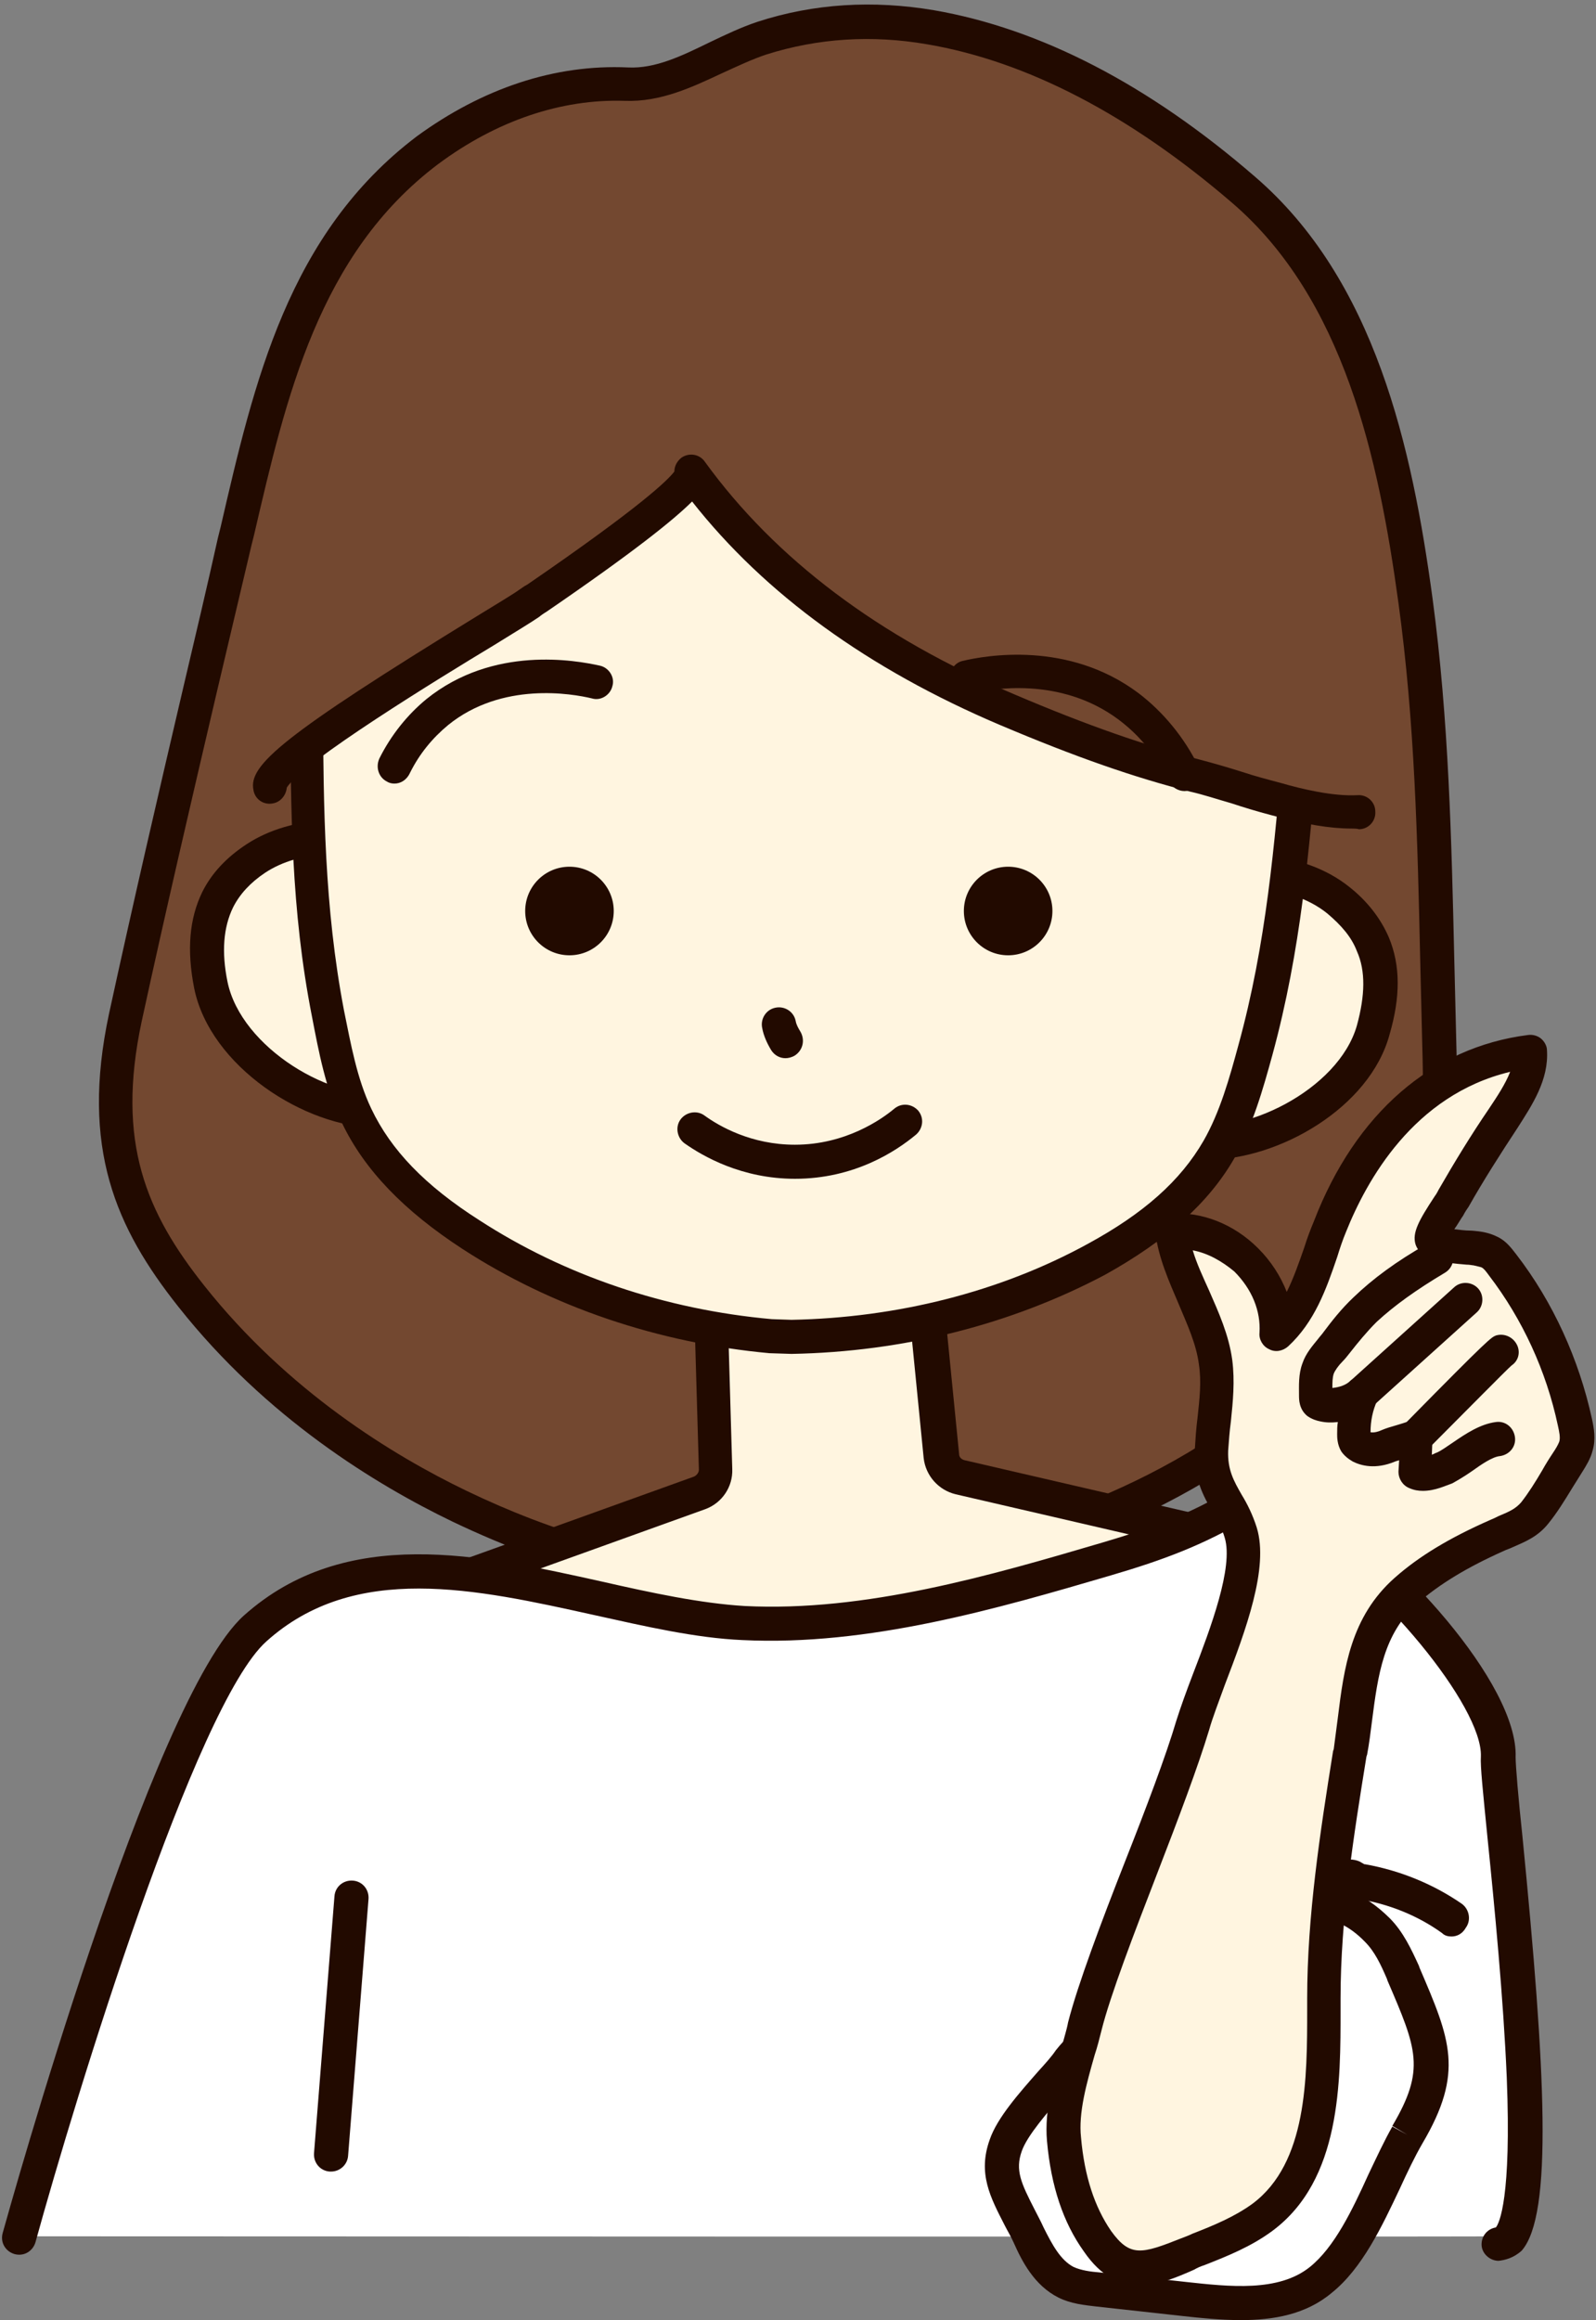
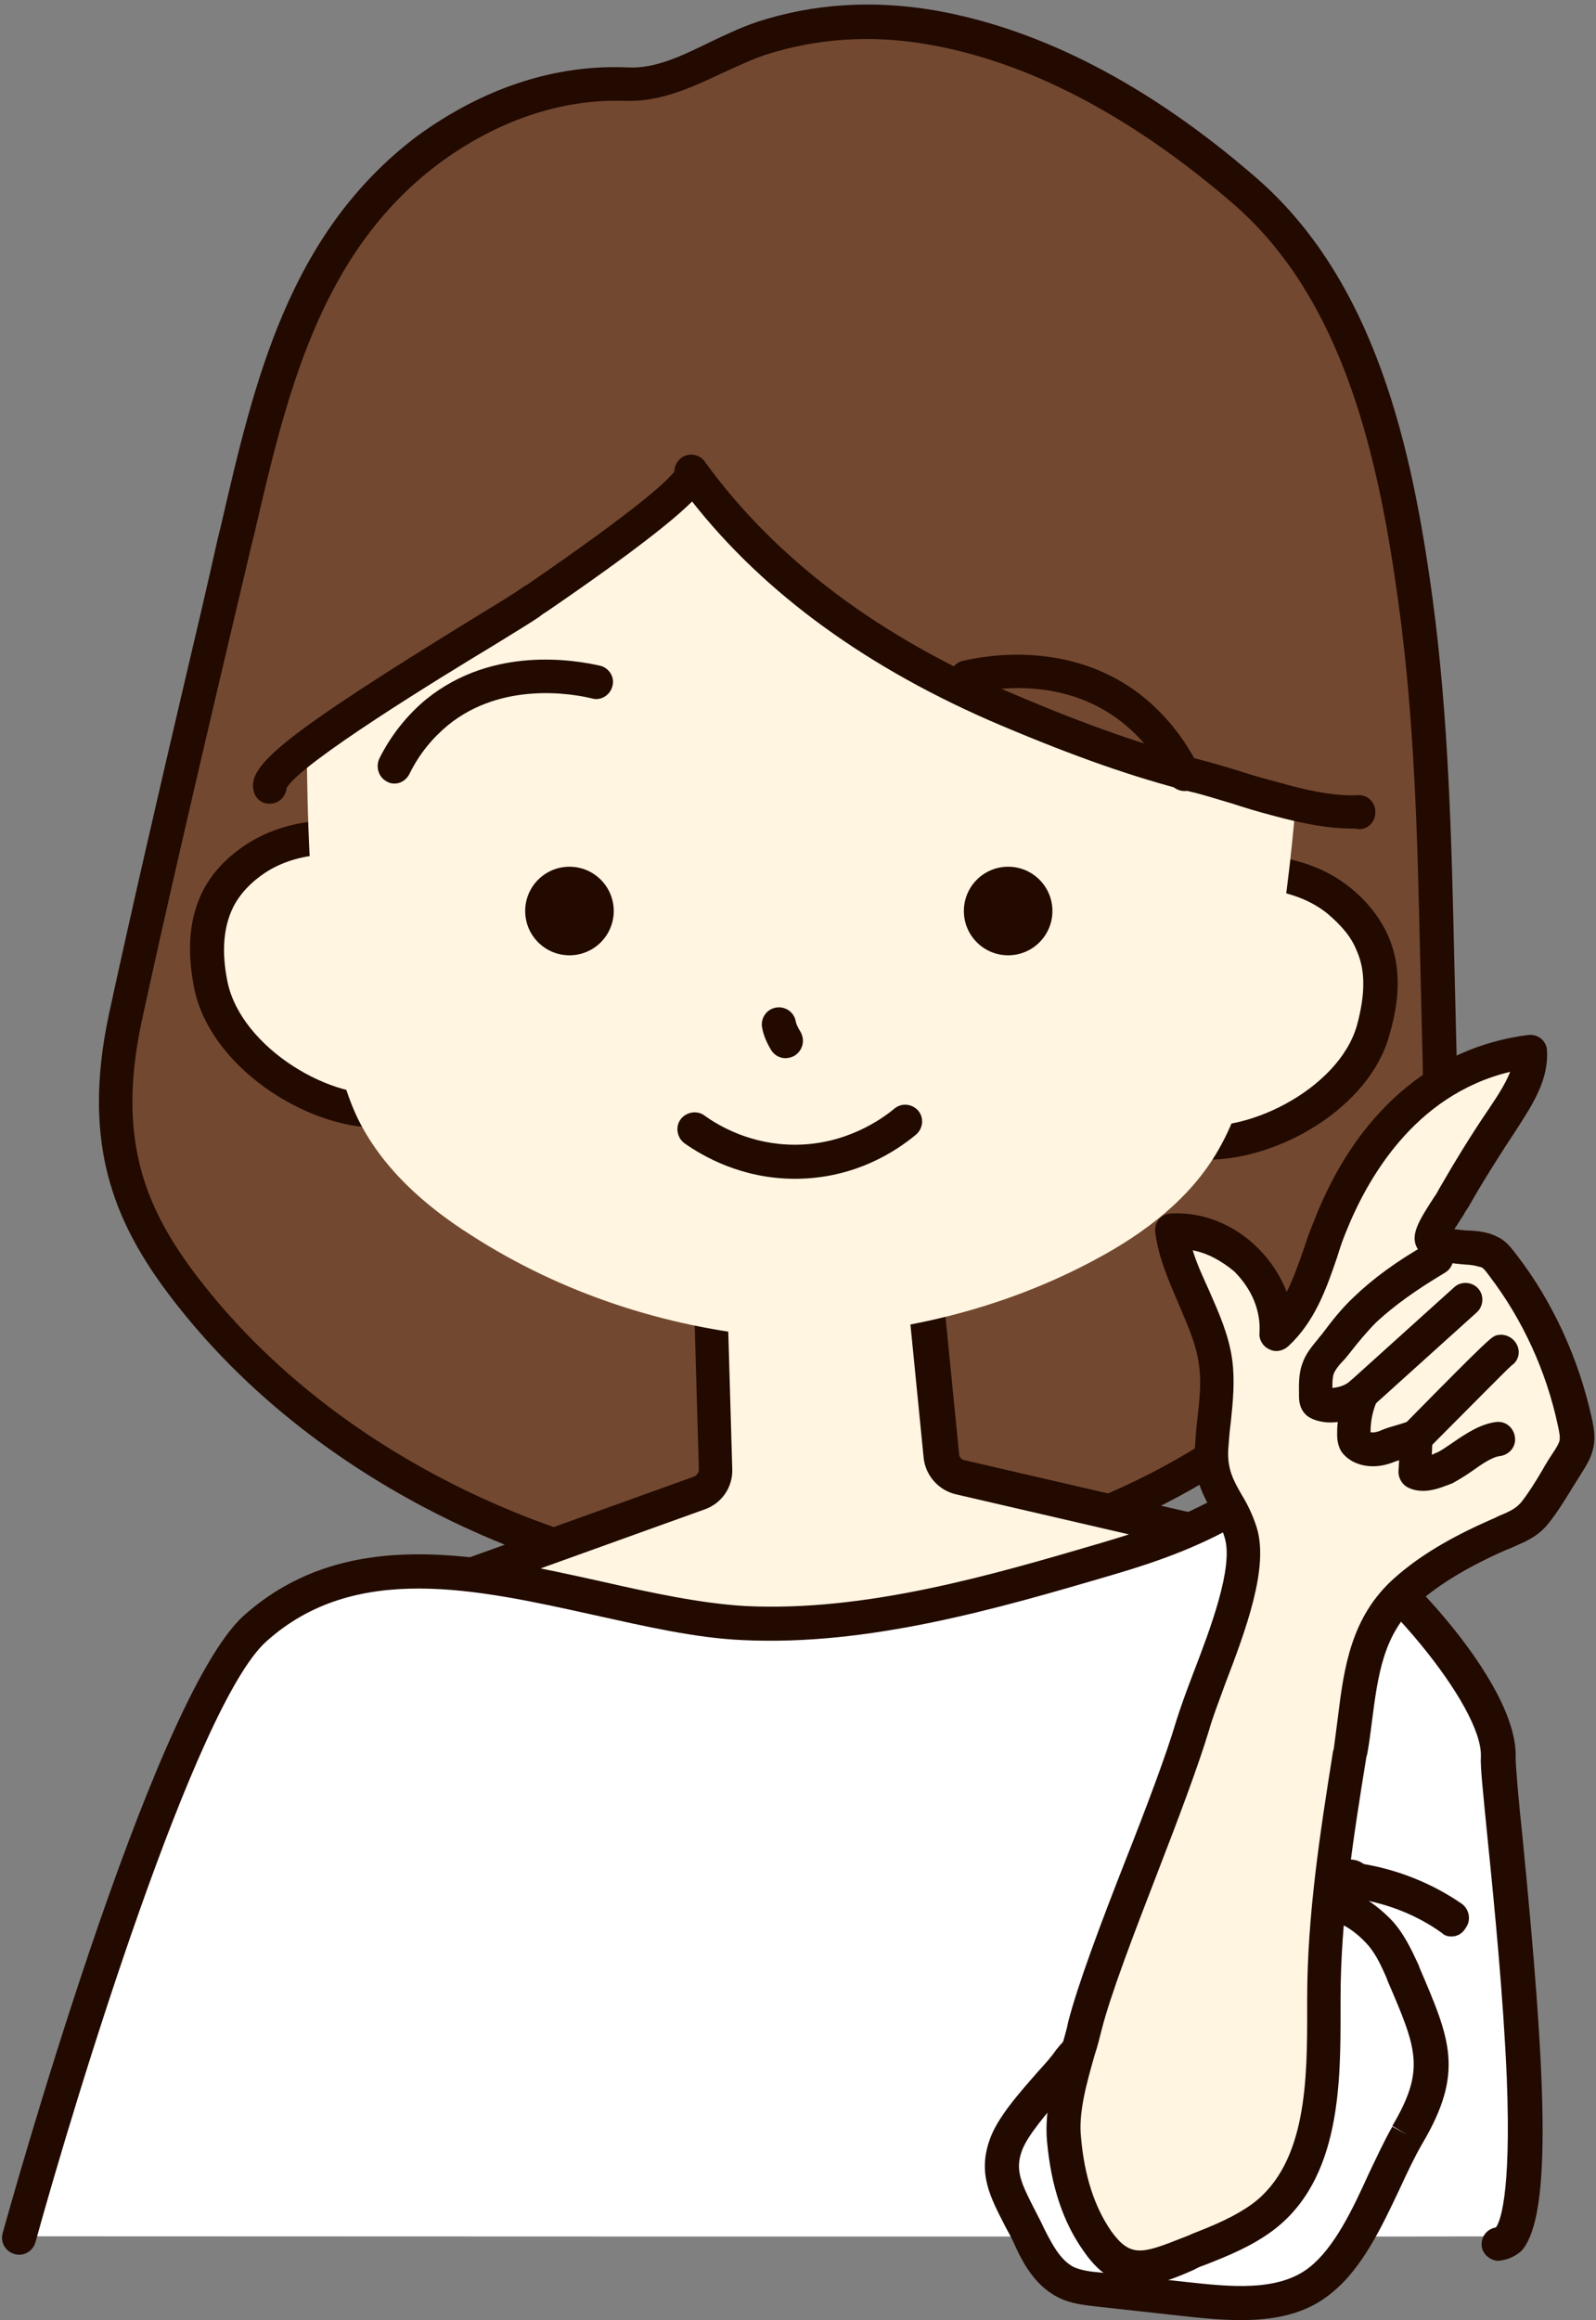
<svg xmlns="http://www.w3.org/2000/svg" height="340.5" preserveAspectRatio="xMidYMid meet" version="1.0" viewBox="-0.2 -0.7 234.3 340.5" width="234.3" zoomAndPan="magnify">
  <rect x="-0.2" y="-0.7" width="234.3" height="340.5" fill="#808080" stroke="none" />
  <g>
    <g>
      <g>
        <g>
          <g id="change1_2">
            <path d="M62.6,21.4C44,35.5,39.3,57.4,34.4,78.8c-5.4,23.3-11,46.5-16.1,69.8C14,168.5,20,179.5,28,189.6 c12.9,16.3,28.7,25.7,39.3,30.8c22.8,10.9,46.9,15.4,81.3,5.7c6.6-1.9,40.9-11.6,57.3-42.3c5.2-9.9,5.6-20,5.3-30.9 c-0.6-22-0.5-43.6-3.5-65.3c-2.9-21.3-8.2-45.7-25.3-60.4c-13-11.2-28.8-20.8-45.9-23.8c-8.3-1.5-16.7-1-24.8,1.6 c-6.5,2.1-12.8,7-19.9,6.7C81.1,11.2,71,15.1,62.6,21.4z" fill="#734830" />
          </g>
          <g id="change2_17">
            <path d="M113.3,233.9c-16.1,0-31.2-3.7-47.1-11.3C55,217.2,38.9,207.4,26,191.1c-9.2-11.6-14.4-23.3-10.2-43 c3.5-16.1,7.3-32.5,11-48.3c1.7-7.2,3.4-14.4,5-21.6l0.4-1.6c4.9-21.2,9.9-43,28.8-57.3C70.6,12.3,81.2,8.7,92,9.2 c4,0.2,7.9-1.7,12-3.7c2.3-1.1,4.6-2.2,7-3c8.3-2.7,17-3.2,25.9-1.7c15.6,2.7,31.5,10.9,47.1,24.4 c17.7,15.2,23.1,39.8,26.1,61.9c2.4,17.8,2.8,35.8,3.2,53.2c0.1,4.1,0.2,8.2,0.3,12.4c0.3,10.4,0.1,21.5-5.6,32.2 c-14.7,27.6-43.2,39.1-58.8,43.6C136.4,232.1,124.6,233.9,113.3,233.9z M64.1,23.4c-17.5,13.2-22.3,34.2-27,54.4l-0.4,1.6 c-1.7,7.2-3.4,14.4-5.1,21.6c-3.7,15.8-7.5,32.1-11,48.2c-3.8,17.8,0.7,28.1,9.2,38.8c12.3,15.5,27.7,24.9,38.5,30.1 c25.8,12.4,49.6,14,79.5,5.6c14.9-4.2,42-15.1,55.8-41.1c5.1-9.6,5.3-19.5,5-29.7c-0.1-4.1-0.2-8.3-0.3-12.4 c-0.4-18.1-0.8-35.2-3.2-52.7c-2.9-21.2-8-44.7-24.5-58.8c-14.9-12.8-30-20.7-44.7-23.2c-8.1-1.4-16-0.9-23.6,1.5 c-2.1,0.7-4.2,1.7-6.4,2.7c-4.5,2.1-9.1,4.3-14.4,4.1C82.2,13.8,72.7,17,64.1,23.4L64.1,23.4z" fill="#220A00" />
          </g>
        </g>
        <g>
          <g id="change3_1">
            <path d="M138,212.9l-3.4-34.3c-0.2-1.9-1.9-3.3-3.8-3.2h0v0l-13.6,0.9l-10.1,0.6l0,0h0c-1.9,0.1-3.4,1.7-3.3,3.7 l1,34.4c0,1.5-0.9,2.9-2.4,3.5l-37.8,13.6c-2,0.7-3,3.1-2,5c3.9,7.5,12.5,23.9,12.9,24c0.5,0.1,48.6-3.1,48.6-3.1 c0,0,48.2-2.9,48.6-3.1c0.4-0.1,6.8-17.2,9.7-25c0.8-2-0.4-4.2-2.5-4.7l-39.3-9.1C139.3,215.7,138.2,214.4,138,212.9z" fill="#FFF5E0" />
          </g>
          <g id="change2_3">
            <path d="M75.6,263.5c-0.4,0-0.5,0-0.6-0.1c-1.5-0.4-1.5-0.4-14.4-25.3c-0.8-1.6-0.9-3.4-0.3-5 c0.6-1.6,1.9-2.9,3.6-3.5l37.8-13.6c0.4-0.2,0.7-0.6,0.7-1l-1-34.4c-0.1-3.3,2.4-6,5.7-6.2l23.7-1.5c3.3-0.2,6.1,2.2,6.4,5.5 l3.4,34.3v0c0,0.5,0.4,0.8,0.8,0.9l39.3,9.1c1.7,0.4,3.2,1.5,4,3c0.8,1.5,0.9,3.4,0.3,5c-9.7,25.9-9.8,25.9-11.1,26.5 c-0.5,0.2-0.8,0.3-49.1,3.2l-0.8,0C85.1,263.1,77.4,263.5,75.6,263.5z M131.1,177.9C131.1,177.9,131.1,177.9,131.1,177.9 l-23.8,1.5c-0.6,0-1,0.5-1,1.1l1,34.4c0.1,2.6-1.5,5-4,5.9l-37.8,13.6c-0.4,0.1-0.6,0.4-0.6,0.6c-0.1,0.2-0.1,0.5,0,0.9 c6.9,13.3,10.6,20.2,12,22.6c4.8-0.3,22.3-1.4,46.7-3c0.2,0,0.3,0,0.4,0c0.1,0,0.2,0,0.4,0c19-1.1,41.2-2.5,46.8-2.9 c1.1-2.6,3.8-9.7,9-23.5c0.1-0.4,0-0.7-0.1-0.9c-0.1-0.2-0.3-0.4-0.7-0.5l-39.3-9.1c-2.5-0.6-4.4-2.7-4.7-5.3l-3.4-34.3 C132.1,178.3,131.7,177.9,131.1,177.9z" fill="#220A00" />
          </g>
        </g>
        <g>
          <g id="change3_4">
            <path d="M31.8,131.3c-1.8,3.7-1.9,7.9-1,12.5c3.5,17.1,37.8,29.2,34.8,4.3c-0.9-7.2-1.2-19.1-7.8-23.5 c-5.8-3.8-14.8-3.1-20.4,0.6C34.7,127,32.9,129.1,31.8,131.3z" fill="#FFF5E0" />
          </g>
          <g id="change2_19">
            <path d="M55.2,164.8c-10.6,0-24.6-9-26.9-20.5c-1.1-5.6-0.7-10.2,1.2-14.1h0c1.4-2.8,3.6-5.1,6.5-7 c6.7-4.4,16.9-4.7,23.2-0.6c6.8,4.4,7.8,14.8,8.6,22.3c0.1,1,0.2,2,0.3,2.9c1.6,13.4-6.6,16.2-10.2,16.8 C57,164.8,56.1,164.8,55.2,164.8z M34,132.5c-1.4,2.9-1.7,6.5-0.8,10.9c2,9.7,15.5,17.7,23.9,16.3c4.8-0.8,6.8-4.6,6-11.3 c-0.1-0.9-0.2-2-0.3-3c-0.7-6.5-1.6-15.5-6.4-18.6c-4.6-3-12.6-2.8-17.7,0.6C36.6,128.8,35,130.5,34,132.5z" fill="#220A00" />
          </g>
        </g>
        <g>
          <g id="change3_5">
            <path d="M201.5,137.9c1.5,3.8,1.3,8,0,12.6c-4.8,16.8-40,26.2-35,1.6c1.4-7.1,2.6-19,9.6-22.8 c6-3.3,15-2,20.3,2.1C198.9,133.3,200.5,135.5,201.5,137.9z" fill="#FFF5E0" />
          </g>
          <g id="change2_20">
            <path d="M177.1,169.5c-1.5,0-2.9-0.2-4.2-0.5c-3.5-0.9-11.5-4.3-8.9-17.5c0.2-0.9,0.4-1.9,0.5-2.9 c1.3-7.5,3.2-17.7,10.3-21.6c6.6-3.6,16.7-2.6,23,2.4c2.7,2.1,4.7,4.7,5.9,7.5c1.7,4.1,1.7,8.7,0.1,14.2 C200.9,161.9,187.5,169.5,177.1,169.5z M184,129.8c-2.5,0-4.8,0.5-6.8,1.6c-5,2.8-6.6,11.6-7.8,18.1c-0.2,1.1-0.4,2.1-0.6,3 c-1.3,6.6,0.4,10.6,5.1,11.7c8.2,2,22.4-4.9,25.1-14.4c1.2-4.4,1.3-8,0-10.9l0,0c-0.8-2.1-2.3-3.8-4.3-5.5 C191.9,131.1,187.8,129.8,184,129.8z" fill="#220A00" />
          </g>
        </g>
        <g>
          <g id="change3_3">
            <path d="M116,195.5c15.4-0.3,31-4,44.7-11.4c7.1-3.8,13.9-8.9,18-16.1c2.6-4.5,4-9.6,5.4-14.6 c5.1-18.3,5.8-35.7,7.5-54.7c0.7-7.6,1.3-15.8-0.4-23.5c-1.9-8.1-6.4-15.9-10.8-22.8C172,39.6,159.6,32.6,144,31.1 c-12.9-1.2-18.7-1.5-21.1-1.4l-4.6-0.2c-2.4-0.2-8.1-0.4-21.1-0.2c-15.7,0.3-28.6,6.4-37.8,18.5c-4.9,6.5-10.1,13.9-12.5,21.9 c-2.3,7.5-2.3,15.8-2.2,23.4c0.3,19-0.4,36.4,3.3,55.1c1,5.1,2,10.3,4.2,15c3.6,7.5,10,13.1,16.8,17.4 c13.2,8.5,28.5,13.5,44,14.9L116,195.5z" fill="#FFF5E0" />
          </g>
          <g id="change2_18">
-             <path d="M116,198C116,198,115.9,198,116,198l-3.1-0.1c0,0-0.1,0-0.1,0c-16.4-1.5-32-6.8-45.1-15.3 c-8.6-5.6-14.4-11.6-17.7-18.5c-2.4-5-3.4-10.4-4.4-15.6c-3.1-15.7-3.1-30.3-3.2-45.8c0-3.2,0-6.5-0.1-9.7 c-0.1-8.4,0-16.6,2.3-24.2c2.6-8.4,8-16.2,12.9-22.6c9.6-12.6,23-19.2,39.8-19.5c10.9-0.2,18.1-0.1,21.3,0.2l4.4,0.2 c3.2-0.1,10.4,0.4,21.3,1.5c16.7,1.6,29.6,9.2,38.2,22.5c4.4,6.8,9.2,15,11.1,23.6c1.8,7.8,1.2,15.9,0.5,24.3 c-0.3,3.3-0.6,6.5-0.8,9.7c-1.3,15.4-2.5,30-6.7,45.4c-1.4,5.1-2.9,10.4-5.6,15.2c-3.8,6.6-10,12.1-19,17.1 C148.2,193.7,132.4,197.7,116,198C116,198,116,198,116,198z M113.1,192.9l2.9,0.1c15.5-0.3,30.6-4.1,43.4-11.1 c8.3-4.5,13.7-9.3,17.1-15.2c2.4-4.2,3.8-9.2,5.1-14c4.1-14.9,5.3-29.3,6.6-44.5c0.3-3.2,0.5-6.5,0.8-9.8 c0.8-8.3,1.2-15.7-0.4-22.7c-1.8-7.8-6.3-15.5-10.5-22c-7.7-12-19.3-18.8-34.4-20.2c-13.4-1.3-18.7-1.5-20.7-1.4 c-0.1,0-0.1,0-0.2,0l-4.6-0.2c-0.1,0-0.1,0-0.2,0c-2-0.2-7.3-0.4-20.8-0.2c-15.2,0.3-27.3,6.2-35.9,17.5 c-4.7,6.1-9.7,13.4-12.1,21.1c-2.1,6.9-2.2,14.3-2.1,22.6c0,3.3,0.1,6.6,0.1,9.8c0.1,15.3,0.2,29.7,3.1,44.9 c1,4.9,1.9,10,4,14.4c2.9,6.1,7.9,11.3,15.9,16.4C82.7,186.5,97.5,191.5,113.1,192.9z" fill="#220A00" />
-           </g>
+             </g>
        </g>
        <g id="change1_1">
          <path d="M187.1,116.5c-4.2-1.1-8.3-2.5-11.7-3.4c-9.5-2.4-18.6-5.9-27.6-9.7c-18.1-7.7-34.8-18.8-46.4-34.9 c1.7,2.3-21.9,18.1-23.7,19.3c-4,2.8-38.9,22.9-38.1,26.9c-4.6-23.8,1.9-49.5,17.1-68.4c15.2-18.7,40.6-32.2,65-30.4 c16,1.2,30.4,2.4,44.1,11.1c12.7,8.1,21.9,21.1,27.2,35c6.4,16.8,8.6,38.6,6.3,56.4C195.6,118.6,191.3,117.6,187.1,116.5z" fill="#734830" />
        </g>
        <g id="change2_4">
          <path d="M198.2,120.9c-3.1,0-6.8-0.6-11.9-2c-1.9-0.5-3.9-1.1-5.7-1.7c-2.1-0.6-4.2-1.3-6-1.7 c-8.3-2.1-16.9-5.1-28-9.8c-19.3-8.2-34.5-19.2-45.2-32.8C98.8,75.5,93,80.2,80,89.1c-0.5,0.3-0.9,0.6-1,0.7 c-1,0.7-3.3,2.1-6.7,4.2c-7.8,4.7-28.2,17.2-30.4,20.9c-0.1,1.1-0.9,2.1-2,2.3c-1.4,0.3-2.7-0.6-2.9-2 c-0.7-3.6,4.2-7.9,32.7-25.4c3.1-1.9,5.6-3.4,6.4-4c0.2-0.1,0.5-0.4,1.1-0.7c16.9-11.6,20.7-15.4,21.6-16.6c0-0.8,0.4-1.5,1-2 c1.1-0.8,2.7-0.6,3.5,0.6l0,0l0,0c10.3,14.2,25.5,25.7,45.4,34.1c10.8,4.6,19.2,7.5,27.3,9.6c1.9,0.5,4,1.1,6.2,1.8 c1.8,0.6,3.7,1.1,5.6,1.6c3.1,0.9,7.7,2,11.3,1.8c1.4-0.1,2.6,1,2.6,2.4c0.1,1.4-1,2.6-2.4,2.6 C199,120.9,198.6,120.9,198.2,120.9z M41.9,114.2C41.9,114.2,41.9,114.2,41.9,114.2C41.9,114.2,41.9,114.2,41.9,114.2z M99.2,69.9C99.2,69.9,99.2,69.9,99.2,69.9C99.2,69.9,99.2,69.9,99.2,69.9C99.2,69.9,99.2,69.9,99.2,69.9z" fill="#220A00" />
        </g>
        <g id="change2_9">
          <circle cx="147.8" cy="133" fill="#220A00" r="6.5" />
        </g>
        <g id="change2_8">
          <path d="M115.1,154.6c-0.8,0-1.6-0.4-2.1-1.2c-0.6-1-1.1-2.1-1.3-3.2c-0.3-1.3,0.5-2.7,1.9-3 c1.3-0.3,2.7,0.5,3,1.9c0.1,0.6,0.4,1.1,0.7,1.6c0.7,1.2,0.4,2.7-0.8,3.5C116,154.5,115.5,154.6,115.1,154.6z" fill="#220A00" />
        </g>
        <g id="change2_15">
          <circle cx="83.4" cy="133" fill="#220A00" r="6.5" />
        </g>
        <g id="change2_14">
          <path d="M116.5,172.3C116.5,172.3,116.4,172.3,116.5,172.3c-7.8,0-13.5-3.3-16.2-5.2c-1.1-0.8-1.4-2.4-0.6-3.5 c0.8-1.1,2.4-1.4,3.5-0.6c2.2,1.6,6.9,4.3,13.3,4.3c0,0,0,0,0,0c7.4,0,12.7-3.7,14.6-5.3c1.1-0.9,2.6-0.7,3.5,0.3 c0.9,1.1,0.7,2.6-0.3,3.5C131.3,168.3,125.2,172.3,116.5,172.3z" fill="#220A00" />
        </g>
        <g id="change2_5">
          <path d="M57.7,114.3c-0.4,0-0.8-0.1-1.1-0.3c-1.2-0.6-1.7-2.1-1.1-3.4c1.7-3.4,4.1-6.4,6.9-8.7 c9.8-7.9,21.9-5.7,25.5-4.9c1.3,0.3,2.2,1.7,1.8,3c-0.3,1.3-1.7,2.2-3,1.8c-2.9-0.7-13.2-2.5-21.1,3.9c-2.3,1.9-4.2,4.2-5.6,7 C59.5,113.8,58.6,114.3,57.7,114.3z" fill="#220A00" />
        </g>
        <g id="change2_13">
          <path d="M173.7,115.4c-0.9,0-1.8-0.5-2.3-1.4c-1.8-3.7-4.2-6.7-7.4-9.1c-8.6-6.4-18.8-4.5-21.7-3.8 c-1.3,0.3-2.7-0.5-3-1.8c-0.3-1.3,0.5-2.7,1.8-3c3.4-0.8,15.5-3,25.8,4.7c3.7,2.8,6.8,6.6,8.9,10.9c0.6,1.2,0.1,2.7-1.2,3.3 C174.4,115.3,174,115.4,173.7,115.4z" fill="#220A00" />
        </g>
      </g>
      <g id="change4_2">
        <path d="M219.7,257.1c0.4-12.2-29.6-42.2-37.9-37.2c-6.4,3.9-12.2,6-19.6,8.1c-17,4.9-35.5,10.2-53.3,9.4 c-22.6-1.1-51.8-17-71.7,0.8C24,249.9,2.5,327.5,2.5,327.5s214.9,0.1,217.2,0c4.5-0.1,4.3-17.1,3.1-34.3c-1-14.4-2.8-29-3.1-34.4 C219.7,258,219.6,257.4,219.7,257.1z" fill="#FFF" />
      </g>
      <g id="change2_11">
        <path d="M219.8,331.1c-1.3,0-2.5-1.1-2.5-2.4c0-1.3,0.9-2.3,2.1-2.5c0.5-0.6,2.3-4.3,1.6-22 c-0.5-11.7-1.8-25.1-2.8-34.9c-0.7-7.1-1.1-10.8-1-12.2c0.3-7.3-14.9-25.7-27-32.9c-4-2.3-6.3-2.6-7.1-2.1 c-6.7,4-12.7,6.2-20.2,8.4c-16.7,4.9-35.6,10.4-54.1,9.5c-6.9-0.3-14.2-2-21.9-3.7c-17.2-3.8-35-7.8-48,3.9 c-10.4,9.3-28,66.8-33.9,88.2c-0.4,1.3-1.7,2.1-3.1,1.7c-1.3-0.4-2.1-1.7-1.7-3.1c0.9-3.2,21.8-78.4,35.4-90.6 c15-13.4,34.9-8.9,52.5-5c7.5,1.7,14.5,3.2,21,3.6c17.7,0.9,36.2-4.5,52.5-9.3c7.1-2.1,12.8-4.1,19-7.9c2.8-1.7,7-1,12.3,2.1 c11.9,7,29.8,26.5,29.4,37.3c0,1.2,0.4,6,1,11.6c3.4,34.5,4.5,55.5-0.1,60.8C222,330.7,220.7,331,219.8,331.1 C219.9,331.1,219.8,331.1,219.8,331.1z M219.7,326.1C219.7,326.1,219.7,326.1,219.7,326.1C219.7,326.1,219.7,326.1,219.7,326.1z" fill="#220A00" />
      </g>
      <g>
        <g id="change4_1">
          <path d="M206.5,312.7C206.5,312.7,206.5,312.7,206.5,312.7c-3.8,6.4-6.9,16.5-12.8,21.3c-5.6,4.5-14,3.4-20.8,2.7 c-4-0.4-7.9-0.9-11.9-1.3c-1.6-0.2-3.2-0.4-4.7-1.1c-2.7-1.3-4.2-4.2-5.5-6.9c-2.6-5.4-5.1-8.4-3.4-13.2 c1.3-3.8,6.7-9.1,9.3-12.4c3.7-4.6,6.9-4.5,11.5-6.8c4.7-2.3,8.2-6.7,11.9-10.4c6.2-6.2,14.3-9.4,21.9-1.9c1.7,1.7,2.8,4,3.7,6.2 C210.3,299.3,212.1,303.2,206.5,312.7z" fill="#FFF" />
        </g>
        <g id="change2_6">
          <path d="M182,339.8c-3,0-5.9-0.3-8.6-0.6l-12.7-1.4c-1.7-0.2-3.7-0.4-5.5-1.3c-3.6-1.8-5.4-5.4-6.6-8.1 c-0.4-0.9-0.9-1.7-1.3-2.5c-2.1-4.1-4-7.6-2.2-12.6c1.1-3.2,4.3-6.8,7.2-10.1c1-1.1,1.9-2.1,2.5-3c3-3.8,6-5,8.8-6 c1.1-0.4,2.3-0.9,3.5-1.5c3.3-1.7,6.2-4.7,8.9-7.6c0.8-0.8,1.5-1.6,2.3-2.4c8.6-8.7,17.9-9.4,25.5-1.9c2,2,3.2,4.6,4.3,7l0.1,0.3 c4.5,10.5,6.6,15.3,0.4,25.8c0,0,0,0,0,0l-2.1-1.3l2.1,1.3c-1.1,1.9-2.2,4.2-3.3,6.6c-2.6,5.5-5.5,11.7-10,15.3 C191.5,339,186.7,339.8,182,339.8z M192.5,280.7c-3.4,0-6.9,1.9-10.6,5.6c-0.7,0.8-1.5,1.5-2.2,2.3c-3.1,3.2-6.2,6.6-10.3,8.6 c-1.5,0.7-2.8,1.2-4,1.7c-2.6,1-4.5,1.7-6.7,4.4c-0.7,1-1.7,2-2.7,3.2c-2.4,2.8-5.4,6.2-6.2,8.5c-1,2.8-0.1,4.7,1.9,8.6 c0.4,0.8,0.9,1.7,1.3,2.6c1.3,2.6,2.5,4.8,4.4,5.8c1.1,0.5,2.5,0.7,3.8,0.8l12.7,1.4c6.4,0.7,13.6,1.5,18.2-2.2 c3.6-2.9,6.2-8.3,8.6-13.6c1.2-2.5,2.3-4.9,3.5-7l2.2,1.2l-2.2-1.3c4.9-8.3,3.6-11.3-0.7-21.3l-0.1-0.3c-0.9-2.1-1.8-4-3.2-5.4 C197.9,281.9,195.3,280.7,192.5,280.7z" fill="#220A00" />
        </g>
      </g>
      <g>
        <g id="change3_2">
          <path d="M231,211.7c-0.2,0.9-0.7,1.6-1.2,2.3c-1.6,2.4-3,5.2-4.8,7.4c-1.5,1.8-3.4,2.3-5.6,3.3 c-4.8,2.1-9.4,4.6-13.3,8.1c-7,6.2-6.7,14.8-8.1,23.6c-1.9,11.8-3.9,24.2-3.8,36.2c0,10.5,0.6,25-9,32.1 c-2.8,2.1-6.1,3.4-9.4,4.7c-6.4,2.5-10.5,5-14.9-1.3c-3.1-4.4-4.4-9.6-4.9-14.9c-0.5-5.3,1.8-11.5,3.1-16.6 c2.5-10,12.6-33,15.9-44.2c2-7,9.1-21.3,7-28.2c-1.4-4.5-4.5-6.5-4.3-12.1c0.2-4.3,1.2-8.7,0.6-13c-0.9-6.7-5.6-12.5-6.4-19.2 c8.2-0.6,15.9,7.1,15.3,15.3c4.4-4,5.7-10.3,7.8-15.8c5.2-13.4,15-23.9,29.4-25.7c0.3,3.6-1.9,6.8-3.9,9.8 c-2.6,3.8-5,7.7-7.3,11.7c-0.6,1-3.5,5-3.2,6c0.3,1.1,5.3,1.2,6.4,1.4c0.7,0.1,1.4,0.2,2,0.5c0.8,0.4,1.4,1.1,1.9,1.9 c5.2,6.8,8.8,14.7,10.6,23.1C231.1,209.3,231.3,210.6,231,211.7z" fill="#FFF5E0" />
        </g>
        <g id="change2_12">
          <path d="M167.1,334.7c-2.8,0-5.6-1.2-8.2-5c-3-4.2-4.8-9.5-5.4-16.2c-0.4-4.6,1-9.5,2.2-13.9 c0.3-1.2,0.7-2.4,0.9-3.5c1.4-5.5,4.9-14.8,8.4-23.7c3-7.6,6-15.5,7.5-20.6c0.6-1.9,1.5-4.4,2.5-7c2.5-6.5,5.9-15.5,4.6-19.8 c-0.4-1.4-1.1-2.6-1.8-3.8c-1.3-2.3-2.8-4.9-2.6-9.1c0.1-1.6,0.2-3.2,0.4-4.7c0.3-2.8,0.6-5.3,0.2-7.9c-0.4-3-1.7-5.8-3-8.9 c-1.4-3.3-2.9-6.6-3.4-10.4c-0.1-0.7,0.1-1.4,0.5-1.9c0.4-0.5,1.1-0.9,1.7-0.9c4.6-0.3,9.3,1.5,12.9,5.1c1.9,1.9,3.3,4.1,4.2,6.4 c1-2,1.8-4.3,2.6-6.6c0.4-1.3,0.9-2.6,1.4-3.8c6.1-15.8,17.3-25.5,31.4-27.3c0.7-0.1,1.4,0.1,1.9,0.5c0.5,0.4,0.9,1.1,0.9,1.7 c0.3,4.4-2.2,8.1-4.3,11.4c-2.5,3.8-5,7.7-7.2,11.6c-0.2,0.3-0.5,0.7-0.8,1.3c-0.3,0.4-0.8,1.3-1.3,2c0.8,0.1,1.7,0.2,2.2,0.2 c0.6,0,1.1,0.1,1.3,0.1c0.8,0.1,1.8,0.3,2.8,0.8c1.3,0.6,2.1,1.7,2.8,2.6c5.4,7,9.2,15.4,11.1,24.1c0.3,1.4,0.6,3,0.1,4.7v0 c-0.3,1.2-1,2.3-1.5,3.1c-0.5,0.8-1,1.6-1.5,2.4c-1.1,1.8-2.2,3.6-3.5,5.2c-1.6,2-3.5,2.7-5.3,3.5c-0.4,0.2-0.8,0.3-1.2,0.5 c-5.4,2.4-9.5,4.9-12.7,7.7c-5,4.5-5.8,10.4-6.7,17.4c-0.2,1.6-0.4,3.2-0.7,4.8l-0.1,0.3c-1.9,11.7-3.8,23.8-3.8,35.5l0,1.6 c0,10.6,0.1,25-10,32.5c-3.1,2.3-6.6,3.7-9.9,5c-0.6,0.2-1.1,0.4-1.6,0.7C172.4,333.6,169.7,334.7,167.1,334.7z M174.9,182.8 c0.6,2,1.5,3.9,2.4,5.9c1.4,3.2,2.9,6.5,3.4,10.2c0.4,3.1,0.1,6.1-0.2,9c-0.2,1.5-0.3,2.9-0.4,4.3c-0.1,2.8,0.8,4.4,2,6.5 c0.8,1.3,1.6,2.9,2.2,4.8c1.8,5.9-1.6,15-4.7,23.1c-0.9,2.5-1.8,4.8-2.3,6.6c-1.6,5.3-4.5,13-7.6,21c-3.4,8.8-6.9,17.9-8.2,23.1 c-0.3,1.2-0.6,2.4-1,3.6c-1.2,4.2-2.4,8.5-2,12.1c0.5,5.7,2,10.2,4.4,13.7c2.8,3.9,4.5,3.4,10.3,1.1c0.5-0.2,1.1-0.4,1.7-0.7 c3.1-1.2,6.2-2.5,8.8-4.4c8-6,8-18.4,8-28.5l0-1.6c0-12.1,1.9-24.4,3.8-36.3l0.1-0.3c0.2-1.5,0.4-3.1,0.6-4.6 c0.9-7.3,1.9-14.8,8.3-20.5c3.6-3.2,8.1-5.9,14-8.5c0.5-0.2,0.9-0.4,1.3-0.6c1.7-0.7,2.5-1.1,3.3-2c1.1-1.4,2.1-3,3.1-4.7 c0.5-0.9,1-1.7,1.6-2.6c0.4-0.6,0.7-1.1,0.9-1.6c0.2-0.6,0-1.5-0.2-2.4c-1.7-8-5.2-15.6-10.1-22c-0.3-0.4-0.7-1-1.1-1.2 c-0.3-0.1-0.8-0.2-1.2-0.3c-0.2,0-0.5-0.1-1-0.1c-3.5-0.3-6.7-0.6-7.5-3c-0.5-1.7,0.5-3.5,2.8-7c0.3-0.4,0.5-0.8,0.6-1 c2.3-4,4.8-8.1,7.4-11.9c1.2-1.8,2.4-3.6,3.1-5.4c-14.2,3.4-21.1,16-24.1,23.5c-0.5,1.2-0.9,2.4-1.3,3.7 c-1.6,4.7-3.3,9.5-7.2,13.1c-0.8,0.7-1.9,0.9-2.8,0.4c-0.9-0.4-1.5-1.4-1.4-2.4c0.2-3.2-1.1-6.4-3.7-9 C179.2,184.4,177.1,183.2,174.9,182.8z M231,211.7L231,211.7L231,211.7z" fill="#220A00" />
        </g>
      </g>
      <g id="change2_16">
        <path d="M208.7,218.1c-0.7,0-1.3-0.1-2-0.4c-1-0.4-1.6-1.4-1.6-2.4l0.1-1.7c-0.2,0.1-0.4,0.1-0.6,0.2 c-2.9,1.2-5,0.6-6.2,0c-0.7-0.4-1.3-0.9-1.7-1.5c-0.6-1-0.6-2.1-0.6-2.5c0-0.6,0-1.2,0.1-1.8c-0.9,0.1-1.7,0.1-2.6-0.1 c-0.5-0.1-1.2-0.3-1.9-0.8c-1.2-1-1.2-2.4-1.2-3c0-1.4-0.1-3.1,0.5-4.7c0.5-1.5,1.5-2.6,2.3-3.6c0.3-0.4,0.6-0.7,0.8-1 c1.2-1.6,2.6-3.4,4.4-5.1c2.8-2.7,6.3-5.3,10.9-7.9c1.2-0.7,2.7-0.3,3.4,0.9c0.7,1.2,0.3,2.7-0.9,3.4c-4.2,2.5-7.4,4.8-10,7.2 c-1.5,1.5-2.8,3.1-3.9,4.5c-0.4,0.5-0.7,0.9-1.1,1.3c-0.6,0.6-1.1,1.3-1.3,1.8c-0.2,0.6-0.2,1.3-0.2,2.1c1-0.1,2-0.4,2.7-1.1 c0.9-0.7,2.2-0.8,3.1-0.1c0.9,0.7,1.3,1.9,0.8,3c-0.7,1.5-1,3.1-1,4.7c0.5,0.1,1.2-0.1,1.6-0.3c0.7-0.3,1.4-0.5,2.1-0.7 c0.7-0.2,1.3-0.4,1.9-0.6c0.8-0.4,1.7-0.3,2.4,0.2c0.7,0.5,1.1,1.3,1.1,2.2l-0.1,2.5c0.3-0.1,0.6-0.3,0.7-0.3 c0.7-0.3,1.5-0.9,2.4-1.5c1.9-1.3,4-2.7,6.3-3c1.4-0.2,2.6,0.8,2.8,2.2c0.2,1.4-0.8,2.6-2.2,2.8c-1.1,0.1-2.7,1.2-4.1,2.2 c-1,0.7-2,1.3-2.9,1.8C212.1,217.3,210.5,218.1,208.7,218.1z M201.1,209.9L201.1,209.9L201.1,209.9z M195.4,204.1L195.4,204.1 L195.4,204.1z" fill="#220A00" />
      </g>
      <g id="change2_1">
-         <path d="M48.4,318c-0.1,0-0.1,0-0.2,0c-1.4-0.1-2.4-1.3-2.3-2.7l3-37.7c0.1-1.4,1.3-2.4,2.7-2.3 c1.4,0.1,2.4,1.3,2.3,2.7l-3,37.7C50.8,317,49.7,318,48.4,318z" fill="#220A00" />
-       </g>
+         </g>
      <g id="change2_10">
        <path d="M212.9,283.5c-0.5,0-1-0.1-1.4-0.5c-3.6-2.6-7.9-4.3-12.3-5c-0.1,0-0.3,0-0.4-0.1c-0.9,0.4-2.1,0.3-3-0.4 c-1-0.7-1.4-1.9-1-3.1c0.3-0.8,0.9-1.5,1.7-1.9c0.9-0.4,2-0.4,2.9,0c0.2,0.1,0.5,0.3,0.7,0.4c0,0,0,0,0.1,0 c5.1,0.9,10,2.9,14.2,5.8c1.1,0.8,1.4,2.4,0.6,3.5C214.5,283.1,213.7,283.5,212.9,283.5z M195.5,276 C195.5,276,195.5,276,195.5,276C195.5,276,195.5,276,195.5,276z" fill="#220A00" />
      </g>
      <g id="change2_7">
        <path d="M199.7,206.3c-0.7,0-1.4-0.3-1.9-0.8c-0.9-1-0.8-2.6,0.2-3.5l15.3-13.8c1-0.9,2.6-0.8,3.5,0.2 s0.8,2.6-0.2,3.5l-15.3,13.8C200.9,206.1,200.3,206.3,199.7,206.3z" fill="#220A00" />
      </g>
      <g id="change2_2">
        <path d="M208.2,212.1c-0.6,0-1.3-0.2-1.8-0.7c-1-1-1-2.6,0-3.5c12.1-12.3,12.3-12.3,13-12.6 c1.3-0.4,2.7,0.3,3.2,1.6c0.4,1.1,0,2.2-0.9,2.8c-0.9,0.8-6.6,6.6-11.7,11.7C209.5,211.9,208.9,212.1,208.2,212.1z M221,200 C221,200,221,200,221,200C221,200,221,200,221,200z M221,200C221,200,221,200,221,200C221,200,221,200,221,200z" fill="#220A00" />
      </g>
    </g>
  </g>
</svg>